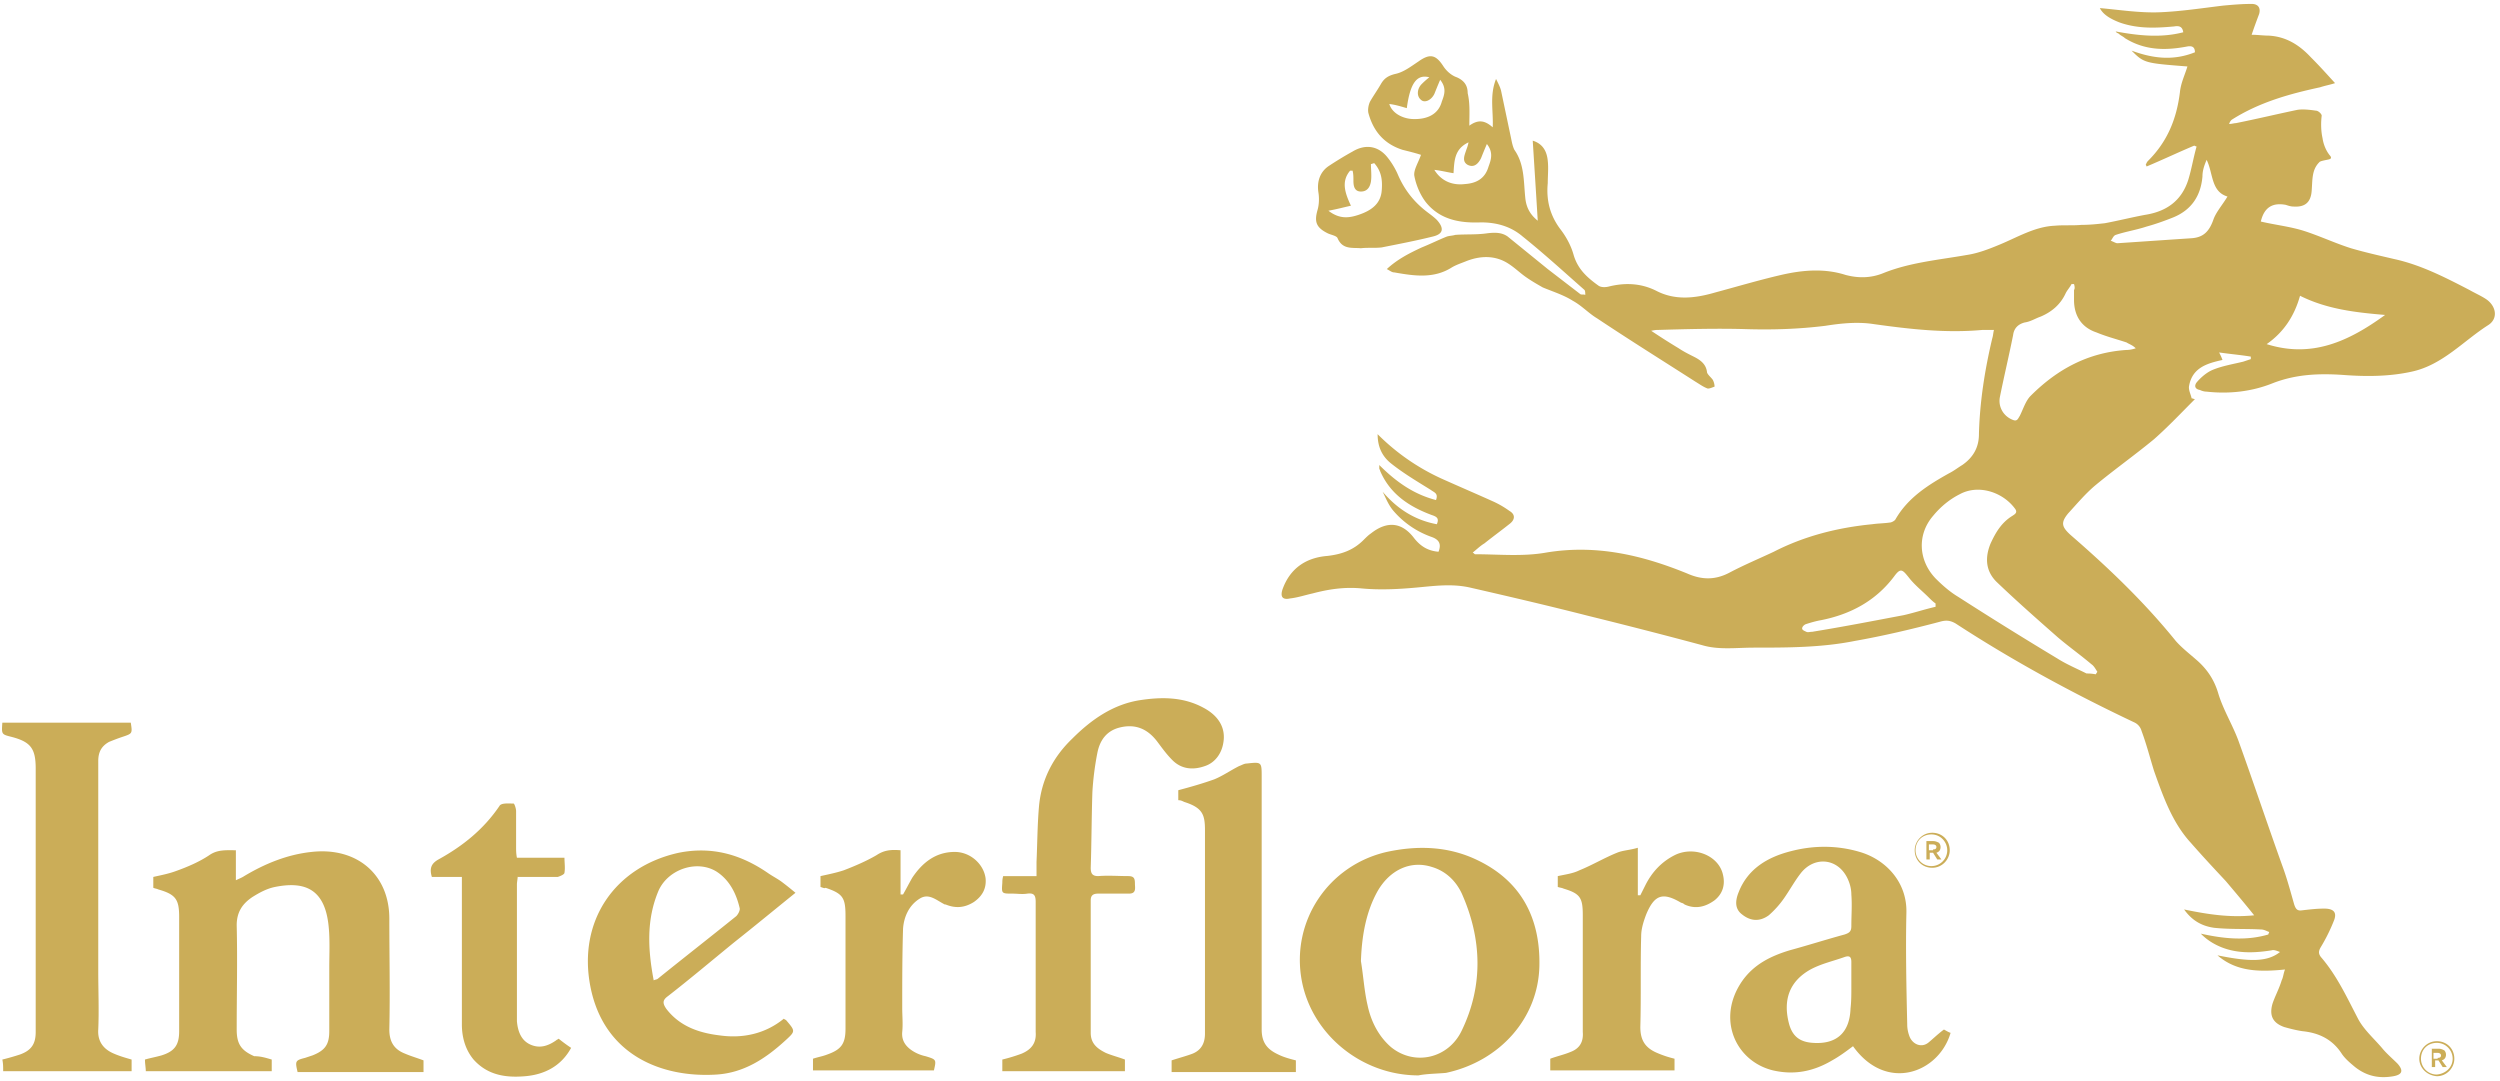
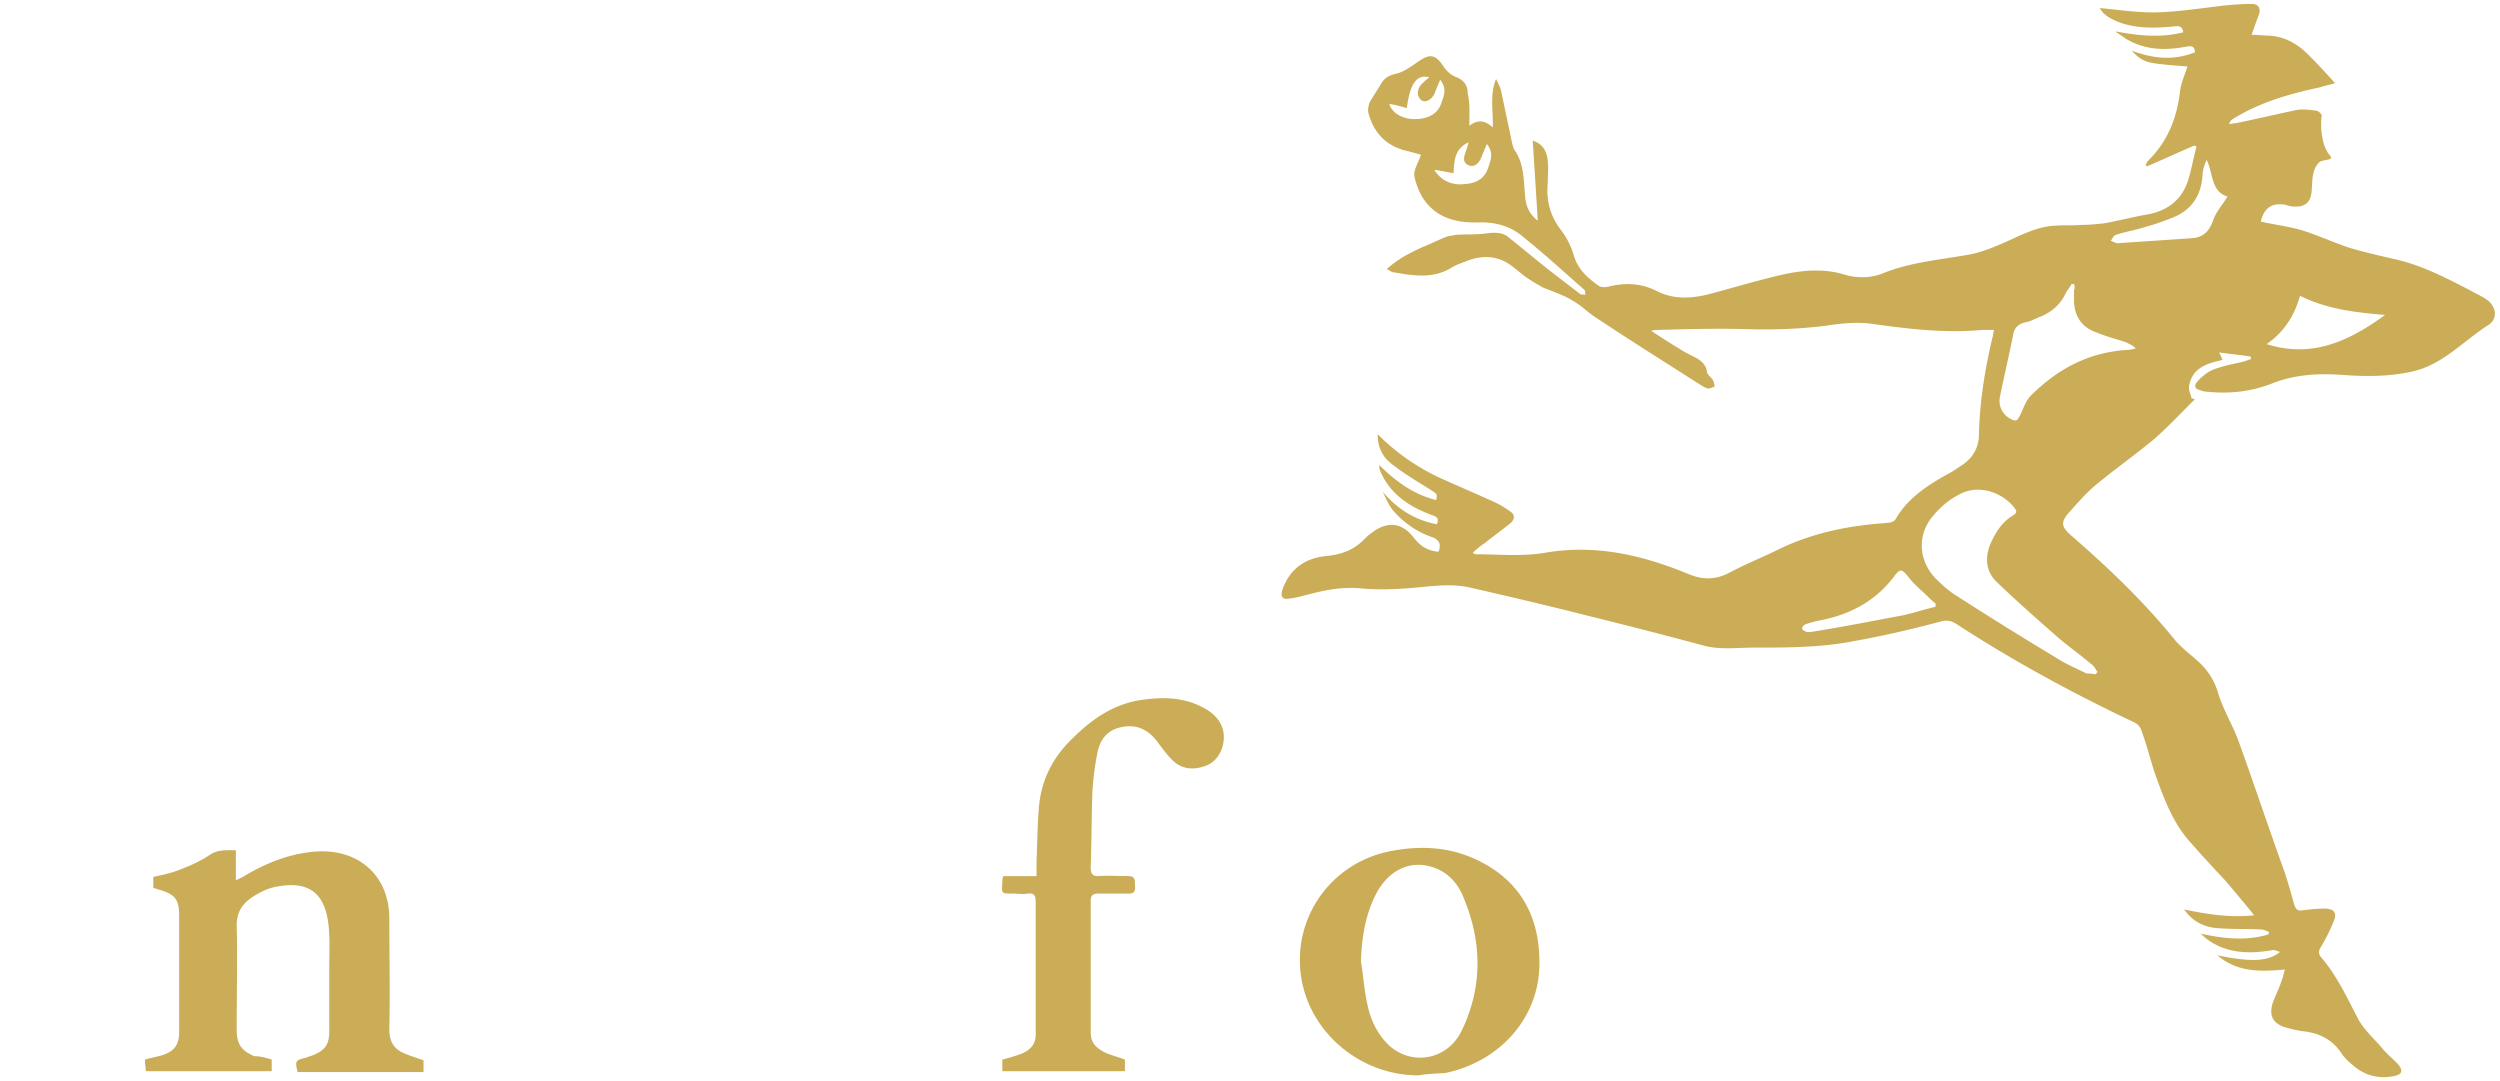
<svg xmlns="http://www.w3.org/2000/svg" width="296" height="128" fill="none">
  <path d="M173.972 14.879c1.087-.79 1.877-.593 2.765.197.099-1.876-.395-3.751.395-5.726.297.592.494.987.593 1.382l1.185 5.628c.098.493.197.987.395 1.382 1.185 1.678 1.086 3.652 1.283 5.627.099 1.086.494 1.974 1.482 2.764-.198-3.258-.395-6.318-.593-9.477 1.284.395 1.679 1.382 1.778 2.37.098.888 0 1.776 0 2.665-.198 2.073.296 3.85 1.481 5.43.691.888 1.283 1.974 1.58 3.06.493 1.678 1.58 2.665 2.962 3.653.296.197.79.197 1.185.098 1.975-.493 3.851-.394 5.629.494 2.271 1.185 4.641.889 7.01.198 2.568-.692 5.234-1.481 7.801-2.074 2.568-.592 5.135-.79 7.604 0 1.481.395 2.962.395 4.443-.197 3.16-1.284 6.616-1.58 9.974-2.172 1.284-.198 2.567-.691 3.752-1.185 2.173-.888 4.246-2.172 6.616-2.27 1.086-.1 2.074 0 3.16-.1.988 0 1.876-.098 2.765-.197 1.58-.296 3.16-.69 4.74-.987 2.567-.395 4.345-1.678 5.135-4.146.395-1.284.592-2.567.987-3.95-.099 0-.197-.098-.296-.098-1.876.79-3.753 1.678-5.629 2.468 0-.099-.099-.197-.099-.197.099-.198.099-.296.297-.494 2.271-2.27 3.357-4.936 3.752-8.095.099-1.086.593-2.074.889-3.06-5.036-.396-5.135-.396-6.616-1.877 2.666.988 5.036 1.185 7.505.198 0-.592-.297-.79-.889-.691-2.568.493-5.036.493-7.406-.987-.198-.198-.494-.297-.691-.494-.099-.099-.297-.099-.395-.296 2.666.493 5.332.79 7.998.098-.099-.69-.494-.79-1.086-.69-2.173.197-4.345.296-6.517-.494-.988-.395-1.877-.889-2.272-1.679 2.272.198 4.74.593 7.11.494 2.469-.099 5.036-.494 7.505-.79 1.086-.098 2.172-.197 3.357-.197.79 0 1.086.493.889 1.185-.296.79-.593 1.58-.889 2.468.691 0 1.383.098 1.975.098 2.074.1 3.654 1.086 5.036 2.567.988.987 1.876 1.975 2.864 3.06-.593.198-1.185.297-1.778.494-3.653.79-7.208 1.777-10.467 3.85-.098.1-.197.198-.296.494.296 0 .593-.098.79-.098 2.469-.494 4.937-1.087 7.307-1.58.692-.099 1.481 0 2.173.099.296 0 .691.394.691.592-.099.79-.099 1.777.099 2.665.098.692.395 1.481.888 2.074.099.098.198.296 0 .395-.197.098-1.185.197-1.283.395-.889.888-.79 2.073-.889 3.356-.099 1.382-.79 1.975-2.172 1.876-.297 0-.593-.099-.889-.197-1.58-.297-2.568.296-2.963 1.974 1.679.395 3.457.592 5.037 1.086 1.876.592 3.752 1.48 5.628 2.073 1.679.494 3.456.889 5.135 1.284 3.16.69 6.023 2.171 8.887 3.652.691.395 1.382.692 1.975 1.086 1.185.79 1.481 2.271.296 3.06-2.962 1.877-5.431 4.74-9.084 5.53-2.667.592-5.432.592-8.098.394-2.863-.197-5.628-.098-8.393.988-2.469.987-5.135 1.283-7.801.987-.296 0-.593-.099-.79-.198-.592-.098-.691-.493-.395-.888.494-.593 1.185-1.185 1.876-1.481 1.185-.494 2.469-.691 3.654-.987l.888-.296v-.297c-1.184-.197-2.369-.296-3.752-.493.198.395.296.592.395.888-1.777.395-3.555.889-3.95 3.06-.098.494.198.988.297 1.482.098 0 .296.098.395.098-1.58 1.58-3.16 3.258-4.839 4.74-2.271 1.875-4.641 3.553-6.912 5.429-1.185.987-2.173 2.172-3.259 3.357-.889 1.085-.79 1.58.296 2.566 4.444 3.85 8.69 7.898 12.442 12.538.692.79 1.58 1.481 2.37 2.172 1.284 1.086 2.173 2.37 2.666 4.048.593 1.975 1.778 3.85 2.469 5.825 1.777 4.936 3.456 9.971 5.234 14.907.493 1.382.888 2.863 1.283 4.245.198.593.395.79.988.691.888-.098 1.678-.197 2.567-.197 1.185 0 1.58.494 1.086 1.58a20.657 20.657 0 0 1-1.481 2.961c-.296.494-.296.79 0 1.185 1.876 2.172 3.061 4.739 4.345 7.207.691 1.382 1.975 2.468 2.962 3.653.494.592 1.185 1.184 1.778 1.777.691.79.592 1.283-.494 1.481-1.679.296-3.16 0-4.542-1.086-.593-.494-1.185-.988-1.58-1.58-1.086-1.678-2.666-2.468-4.641-2.665-.691-.099-1.481-.297-2.173-.494-1.382-.494-1.777-1.382-1.382-2.764.296-.889.79-1.777 1.086-2.765.198-.395.198-.789.395-1.283-2.962.296-5.727.296-7.998-1.678 3.851.789 5.924.789 7.406-.395-.297-.099-.692-.296-.988-.198-2.469.395-4.838.395-7.011-.888a6.633 6.633 0 0 1-1.382-1.086c2.666.592 5.332.888 7.998.099 0-.099.099-.198.099-.297-.296-.098-.593-.296-.988-.296-1.876-.099-3.653 0-5.529-.197-1.383-.198-2.568-.79-3.555-2.172 2.863.592 5.431.987 8.294.691-1.184-1.481-2.271-2.764-3.357-4.048-1.382-1.481-2.765-2.962-4.147-4.541-2.173-2.37-3.259-5.43-4.345-8.49-.494-1.58-.889-3.16-1.481-4.74a1.57 1.57 0 0 0-.79-.987c-7.307-3.455-14.417-7.305-21.231-11.748-.691-.395-1.185-.395-1.876-.197-3.357.888-6.715 1.678-10.072 2.27-3.95.79-7.998.79-11.948.79-2.074 0-4.148.296-6.122-.296a670.627 670.627 0 0 0-13.43-3.455c-4.641-1.185-9.282-2.271-14.022-3.357-2.172-.494-4.246-.197-6.418 0-2.173.197-4.345.296-6.419.099-2.074-.198-3.95.098-5.826.592-.889.198-1.777.494-2.666.593-.889.197-1.185-.198-.889-1.087.889-2.468 2.765-3.751 5.333-3.949 1.678-.197 3.061-.69 4.246-1.875.296-.296.592-.593.888-.79 1.877-1.48 3.654-1.382 5.135.592.79.988 1.679 1.481 2.864 1.58.395-.987 0-1.481-.889-1.777a10.593 10.593 0 0 1-4.443-3.06c-.593-.692-.889-1.482-1.284-2.271 1.678 1.974 3.752 3.356 6.418 3.85.297-.691 0-.889-.592-1.086-2.666-.987-4.937-2.468-6.122-5.232 0-.1-.099-.198-.099-.297v-.394c1.975 1.974 4.048 3.455 6.715 4.146.296-.79-.198-.889-.593-1.185-1.58-.987-3.259-1.974-4.74-3.159-.987-.79-1.58-1.876-1.58-3.455a25.741 25.741 0 0 0 7.505 5.232c1.975.889 4.049 1.777 6.024 2.666a11.11 11.11 0 0 1 2.073 1.184c.691.395.691.988.099 1.481-.987.79-2.074 1.58-3.061 2.37-.494.296-.889.69-1.383 1.086.198.098.198.197.297.197 2.765 0 5.628.296 8.393-.197 5.925-.988 11.356.296 16.688 2.468 1.778.79 3.357.79 5.036-.099 1.679-.889 3.555-1.678 5.234-2.468 3.653-1.876 7.603-2.863 11.652-3.258.691-.099 1.382-.099 2.073-.198.198 0 .593-.197.692-.394 1.481-2.567 3.851-4.048 6.319-5.43.593-.296 1.087-.691 1.58-.987 1.284-.889 1.975-2.074 1.975-3.653.099-3.85.691-7.602 1.58-11.354.099-.296.099-.592.198-.987h-1.383c-4.345.395-8.591-.099-12.837-.69-1.876-.297-3.851-.1-5.727.197-3.16.394-6.32.493-9.48.394-3.456-.098-7.011 0-10.467.1-.098 0-.197 0-.691.098a81.99 81.99 0 0 0 3.259 2.073c.592.395 1.185.691 1.777.987.79.395 1.481.889 1.58 1.876.099.296.494.593.691.889.099.197.198.493.198.79-.296.098-.691.296-.889.197-.494-.198-.889-.494-1.382-.79-3.851-2.468-7.801-4.936-11.652-7.503-.988-.592-1.778-1.48-2.864-2.073-1.086-.691-2.37-1.086-3.555-1.58-.691-.395-1.382-.79-2.074-1.283-.691-.494-1.283-1.086-2.073-1.58-1.58-.987-3.358-.888-5.036-.197-.494.197-1.087.395-1.58.69-2.173 1.383-4.543.988-6.814.593-.296 0-.493-.197-.888-.395 1.283-1.184 2.666-1.876 4.147-2.567.987-.395 1.975-.888 2.962-1.283.296-.099.691-.099.988-.197 1.283-.1 2.567 0 3.851-.198.889-.099 1.679-.099 2.37.395l4.74 3.85 3.851 2.962c.098.099.395 0 .592.099 0-.198 0-.494-.099-.593-2.468-2.172-4.838-4.343-7.307-6.318-1.382-1.185-3.061-1.678-4.937-1.678-2.469.098-4.839-.296-6.517-2.37-.692-.888-1.185-2.073-1.383-3.159-.099-.691.494-1.58.79-2.468-.592-.197-1.382-.395-2.172-.592-2.173-.691-3.456-2.172-4.049-4.344-.099-.395 0-.987.198-1.382.395-.691.888-1.383 1.283-2.074.395-.69.889-.987 1.679-1.184.987-.198 1.876-.889 2.765-1.481 1.382-.987 2.074-.79 2.962.592.395.593.988 1.086 1.58 1.284.889.395 1.284.987 1.284 1.875.296 1.284.197 2.468.197 3.85Zm74.159 64.96.197-.296c-.197-.296-.395-.69-.691-.888-1.284-1.086-2.666-2.073-3.95-3.16-2.469-2.171-4.937-4.343-7.307-6.614-1.284-1.283-1.382-2.863-.691-4.541.592-1.284 1.283-2.468 2.567-3.258.296-.198.691-.395.296-.889-1.481-1.974-4.344-2.863-6.517-1.678-1.185.592-2.271 1.48-3.16 2.567-1.876 2.172-1.777 5.232.296 7.404.79.79 1.679 1.58 2.667 2.172a470.44 470.44 0 0 0 11.75 7.306c1.087.69 2.272 1.184 3.457 1.777.197 0 .592 0 1.086.098Zm-2.568-46.203h-.296c-.197.395-.494.691-.691 1.086-.593 1.284-1.58 2.172-2.963 2.765-.592.197-1.184.592-1.876.69-.79.198-1.283.692-1.382 1.481-.494 2.469-1.086 4.937-1.58 7.405-.198 1.185.494 2.27 1.58 2.665.494.198.592-.197.79-.493.395-.79.691-1.777 1.284-2.37 3.159-3.159 6.813-5.133 11.355-5.43.395 0 .79-.098 1.087-.197-.395-.395-.79-.493-1.087-.691-1.185-.395-2.37-.691-3.555-1.185-1.777-.592-2.666-1.974-2.666-3.85v-1.185c.099-.098.099-.395 0-.69Zm26.761 1.383c-.692 2.468-1.975 4.343-3.95 5.726 5.332 1.678 9.677-.297 14.022-3.456-3.555-.296-6.913-.691-10.072-2.27Zm-8.591-11.749c-1.975-.592-1.679-2.764-2.469-4.344-.296.691-.494 1.284-.494 1.975-.197 2.27-1.283 3.949-3.456 4.837-.987.395-2.074.79-3.16 1.086-1.185.395-2.468.593-3.653.988-.297.098-.395.493-.593.69.296.1.593.297.79.297 2.962-.198 5.826-.395 8.789-.593 1.382-.098 2.073-.79 2.567-2.171.296-.889 1.086-1.777 1.679-2.765Zm-34.562 48.573v-.395c-.296-.198-.592-.494-.79-.691-.789-.79-1.678-1.481-2.369-2.37-.79-.987-.988-1.184-1.778-.098-2.172 2.863-5.135 4.442-8.591 5.133-.592.1-1.283.297-1.876.494-.197.099-.395.296-.395.494 0 .197.296.296.494.395.197.098.395 0 .691 0 3.654-.593 7.209-1.284 10.862-1.975 1.284-.296 2.469-.691 3.752-.987Zm-64.678-59.531c.296.987 1.382 1.678 2.666 1.777 1.876.099 3.16-.593 3.555-2.073.296-.79.592-1.58-.198-2.567-.296.69-.493 1.184-.691 1.678-.395.79-1.185 1.086-1.58.691-.494-.395-.494-1.184 0-1.777a8.89 8.89 0 0 1 .988-.888c-1.482-.395-2.272.69-2.667 3.652-.691-.197-1.283-.394-2.073-.493Zm5.332 7.799c.79 1.284 2.074 1.876 3.654 1.678 1.382-.098 2.37-.69 2.765-2.073.296-.79.592-1.678-.198-2.665a66.442 66.442 0 0 0-.691 1.678c-.296.592-.79 1.185-1.58.79-.691-.395-.395-1.086-.198-1.679.099-.296.198-.493.297-.987-1.679.79-1.679 2.172-1.778 3.653-.691-.099-1.382-.296-2.271-.395ZM32.173 125.449v1.382h-14.91c0-.395-.099-.889-.099-1.382.691-.198 1.284-.296 1.975-.494 1.58-.493 2.074-1.283 2.074-2.863v-13.525c0-2.073-.395-2.666-2.469-3.258-.197-.099-.395-.099-.593-.197v-1.284c.89-.197 1.877-.395 2.667-.691 1.382-.494 2.765-1.086 3.95-1.876.987-.691 1.974-.592 3.16-.592v3.554c.394-.197.69-.296.987-.494 2.469-1.48 5.135-2.566 7.998-2.863 5.333-.592 9.184 2.666 9.184 7.898 0 4.344.098 8.688 0 13.131 0 1.481.592 2.369 1.876 2.863.691.296 1.382.493 2.172.79v1.382h-14.91c-.297-1.284-.297-1.382.888-1.679l.889-.296c1.481-.592 1.975-1.283 1.975-2.863v-7.503c0-1.678.099-3.455-.099-5.134-.493-4.245-2.863-5.133-6.32-4.442-.987.197-1.876.691-2.666 1.185-1.185.789-1.876 1.777-1.876 3.356.099 4.147 0 8.194 0 12.341 0 1.678.494 2.468 2.074 3.159.79 0 1.382.197 2.073.395Zm101.018.001v1.382h-14.516v-1.382a20.05 20.05 0 0 0 2.271-.691c1.185-.494 1.778-1.284 1.679-2.567v-15.401c0-.79-.198-1.086-.988-.987-.592.098-1.185 0-1.777 0-1.284 0-1.284 0-1.185-1.284 0-.197 0-.395.099-.79h3.95v-1.678c.098-2.172.098-4.344.296-6.615.296-3.159 1.678-5.824 3.95-7.996 2.271-2.27 4.838-4.048 7.998-4.541 2.567-.395 5.135-.395 7.505.888 1.876.987 2.666 2.468 2.37 4.146-.198 1.284-.988 2.37-2.173 2.765-1.382.493-2.765.395-3.851-.691-.691-.691-1.185-1.382-1.777-2.172-1.185-1.58-2.666-2.172-4.543-1.679-1.481.395-2.271 1.481-2.567 2.962a34.95 34.95 0 0 0-.592 4.64c-.099 2.962-.099 6.022-.198 8.984 0 .691.198.987.889.987 1.185-.098 2.37 0 3.555 0 .691 0 .79.297.79.889 0 .494.197 1.185-.692 1.185h-3.653c-.593 0-.889.197-.889.789v15.698c0 1.283.79 1.875 1.777 2.369.692.296 1.482.494 2.272.79Zm34.756 1.877c-6.714 0-12.639-4.838-13.824-11.255-1.284-7.01 3.16-13.624 10.072-15.204 3.654-.789 7.307-.691 10.763.988 5.135 2.468 7.406 6.812 7.308 12.439-.099 6.22-4.642 11.353-11.06 12.735-1.086.099-2.271.099-3.259.297Zm-6.813-13.526c.296 1.777.395 3.554.79 5.233.395 1.875 1.284 3.652 2.765 4.936 2.765 2.271 6.813 1.382 8.393-1.975 2.568-5.331 2.37-10.859 0-16.19-.691-1.481-1.876-2.666-3.555-3.16-2.468-.789-4.937.297-6.418 2.863-1.383 2.468-1.876 5.332-1.975 8.293Z" fill="#CBAD58" />
-   <path d="M230.16 121.895c.198.099.494.297.79.395-1.382 4.739-7.603 7.108-11.553 1.58-.79.592-1.58 1.185-2.469 1.678-2.172 1.284-4.443 1.777-7.011 1.185-4.443-1.086-6.714-6.121-3.653-10.564 1.382-1.974 3.357-2.961 5.628-3.652 2.173-.593 4.345-1.284 6.517-1.876.593-.198.79-.395.79-.987 0-1.284.099-2.469 0-3.752 0-.691-.197-1.382-.493-1.975-1.185-2.369-3.95-2.566-5.53-.493-.691.888-1.284 1.974-1.975 2.962a11.095 11.095 0 0 1-1.777 1.974c-1.087.79-2.173.691-3.16-.099-.79-.592-.889-1.48-.395-2.665 1.086-2.764 3.456-4.147 6.221-4.838 2.666-.691 5.431-.691 8.097.099 3.061.889 5.628 3.554 5.53 7.207-.099 4.443 0 8.885.098 13.229 0 .494.099.987.297 1.481.395.888 1.382 1.283 2.172.691.494-.395 1.086-.987 1.876-1.58Zm-10.961-4.936v-3.06c0-.593-.197-.79-.79-.593-1.382.494-2.764.79-4.048 1.481-2.469 1.382-3.259 3.554-2.568 6.319.395 1.579 1.284 2.27 2.864 2.369 2.864.197 4.345-1.283 4.444-4.048.098-.888.098-1.678.098-2.468ZM.376 126.833c0-.493 0-.888-.098-1.382a28.48 28.48 0 0 0 2.073-.592c1.383-.494 1.876-1.284 1.876-2.666V90.996c0-2.37-.592-3.159-2.863-3.751-1.185-.297-1.185-.296-1.086-1.679h15.207c.197 1.284.197 1.284-.988 1.679-.592.197-1.086.395-1.58.592-.889.494-1.284 1.185-1.284 2.27v24.879c0 2.271.1 4.64 0 6.911-.098 1.481.692 2.369 1.877 2.863.69.296 1.382.494 2.073.691v1.382H.376Zm93.809-21.126c-2.567 2.073-4.839 3.949-7.209 5.825-2.666 2.172-5.233 4.344-7.9 6.417-.69.493-.592.888-.197 1.481 1.58 2.073 3.851 2.863 6.32 3.159 2.765.395 5.431-.198 7.603-1.975.1.099.198.099.297.198 1.086 1.283 1.086 1.283-.099 2.369-2.37 2.172-4.937 3.85-8.196 4.048-6.418.395-13.33-2.271-14.91-10.465-1.482-7.7 2.863-14.118 10.466-15.796 3.95-.79 7.406.198 10.665 2.468.593.395 1.185.691 1.679 1.086.395.296.889.691 1.48 1.185Zm-16.787 10.366c.198-.099.395-.099.494-.197 3.061-2.469 6.22-4.937 9.282-7.405.197-.197.494-.691.395-.987-.395-1.678-1.185-3.258-2.666-4.245-2.271-1.481-5.728-.395-6.912 2.172-1.482 3.455-1.284 7.009-.593 10.662Zm62.111-21.326v-1.185c1.481-.395 2.863-.79 4.246-1.283.987-.395 1.975-1.086 2.962-1.58.296-.099.593-.296.889-.296 1.777-.198 1.777-.198 1.777 1.58v29.913c0 1.58.692 2.369 1.975 2.962.593.296 1.284.493 2.074.691v1.382h-14.713v-1.382c.888-.296 1.678-.494 2.468-.79.988-.395 1.482-1.185 1.482-2.369V98.3c0-1.875-.297-2.665-2.469-3.356-.395-.197-.494-.197-.691-.197Zm54.41 5.628v5.627h.296l.593-1.184c.79-1.58 1.975-2.863 3.653-3.653 2.272-.987 5.037.197 5.53 2.369.297 1.185 0 2.271-.987 3.061-1.086.789-2.271 1.086-3.555.493-.099-.098-.296-.197-.395-.197-2.172-1.284-3.16-.987-4.147 1.382-.297.79-.593 1.678-.593 2.567-.099 3.554 0 7.207-.099 10.761 0 1.579.593 2.468 1.975 3.06.692.296 1.284.494 2.074.691v1.382h-14.713v-1.382c.79-.296 1.678-.493 2.37-.789 1.086-.395 1.58-1.185 1.481-2.37v-13.821c0-2.074-.296-2.567-2.271-3.159-.198-.099-.395-.099-.691-.198v-1.283c.888-.198 1.777-.297 2.567-.691 1.481-.593 2.962-1.481 4.443-2.074.692-.296 1.482-.296 2.469-.592Zm-96.772 4.639v-1.283c.888-.198 1.876-.395 2.764-.692 1.284-.493 2.667-1.086 3.852-1.777.888-.592 1.678-.691 2.863-.592v5.232h.296c.395-.691.692-1.283 1.087-1.974 1.185-1.777 2.764-3.06 5.036-3.06 1.876 0 3.456 1.48 3.653 3.159.099 1.184-.395 2.073-1.382 2.764-1.086.691-2.173.79-3.358.296h-.098c-.988-.493-1.876-1.382-2.963-.691-1.283.79-1.876 2.172-1.975 3.554-.098 3.159-.098 6.22-.098 9.379 0 .987.098 1.876 0 2.863-.099 1.086.493 1.777 1.283 2.271a4.67 4.67 0 0 0 1.482.592c1.283.395 1.283.395.987 1.678H96.258v-1.382c.592-.197 1.185-.296 1.678-.493 1.68-.593 2.173-1.284 2.173-3.061v-13.328c0-2.172-.296-2.665-2.37-3.356-.099.098-.296 0-.593-.099Zm-35.844-1.384c0 .395-.099.79-.099 1.086v16.191c.1 1.185.494 2.271 1.58 2.764 1.087.494 2.074.198 3.062-.493.098-.099.197-.099.296-.198.493.395.888.691 1.48 1.086-1.184 2.172-3.159 3.159-5.43 3.357-2.271.197-4.444-.099-6.122-1.975-.988-1.184-1.383-2.665-1.383-4.146v-17.474h-3.555c-.296-.988-.098-1.58.79-2.074 2.864-1.579 5.333-3.554 7.209-6.318.197-.395 1.086-.296 1.678-.296.1 0 .297.592.297.888v4.246c0 .394 0 .789.098 1.283h5.629c0 .592.099 1.185 0 1.777 0 .197-.494.395-.79.494h-4.74v-.198Zm99.832-74.238c-.988-.099-2.173.197-2.765-1.185-.099-.296-.79-.395-1.185-.592-1.382-.691-1.58-1.382-1.185-2.764.198-.692.198-1.481.099-2.074-.198-1.283.197-2.468 1.283-3.159a41.555 41.555 0 0 1 2.765-1.678c1.482-.889 2.963-.691 4.049.592a9.076 9.076 0 0 1 1.284 2.073c.79 1.876 1.975 3.357 3.554 4.542.395.296.79.592 1.087.888.888.987.79 1.678-.494 1.975-1.975.493-4.049.888-6.024 1.283-.79.099-1.678 0-2.468.099Zm1.58-10.07c-.099 0-.297.099-.395.099 0 .69.098 1.382 0 2.073-.099.592-.395 1.184-1.185 1.184s-.889-.69-.889-1.283c0-.395 0-.79-.099-1.185h-.296c-1.086 1.284-.592 2.666.099 4.147-.889.197-1.58.395-2.666.592 1.283.987 2.37.889 3.555.494 1.481-.494 2.666-1.284 2.764-2.962.099-1.283-.098-2.27-.888-3.16Zm63.988 81.349c0-1.086.889-2.073 2.074-2.073 1.185 0 2.073.888 2.073 2.073 0 1.086-.888 2.073-2.073 2.073s-2.074-.888-2.074-2.073Zm3.851 0c0-.987-.79-1.876-1.876-1.876-1.086 0-1.876.79-1.876 1.876 0 .987.79 1.876 1.876 1.876a1.875 1.875 0 0 0 1.876-1.876Zm-2.666-1.086h.988c.296 0 .493.099.691.197a.758.758 0 0 1 .197.494c0 .395-.197.592-.493.691l.592.79h-.494l-.493-.79h-.395v.79h-.395v-2.172h-.198Zm.988.987c.296 0 .395-.099.395-.296 0-.197-.198-.296-.395-.296h-.494v.691h.494v-.099Zm57.569 24.779c0-1.086.889-2.074 2.074-2.074 1.185 0 2.074.889 2.074 2.074 0 1.086-.889 2.073-2.074 2.073-1.185-.099-2.074-.987-2.074-2.073Zm3.95 0c0-.988-.79-1.876-1.876-1.876-1.086 0-1.876.79-1.876 1.876 0 .987.79 1.875 1.876 1.875 1.086-.098 1.876-.888 1.876-1.875Zm-2.666-1.185h.987c.297 0 .494.099.692.197a.758.758 0 0 1 .197.494c0 .395-.197.592-.494.691l.593.79h-.494l-.494-.79h-.395v.79h-.394v-2.172h-.198Zm.889 1.086c.296 0 .395-.099.395-.296 0-.198-.198-.297-.395-.297h-.494v.692h.494v-.099Z" fill="#CBAD58" />
</svg>